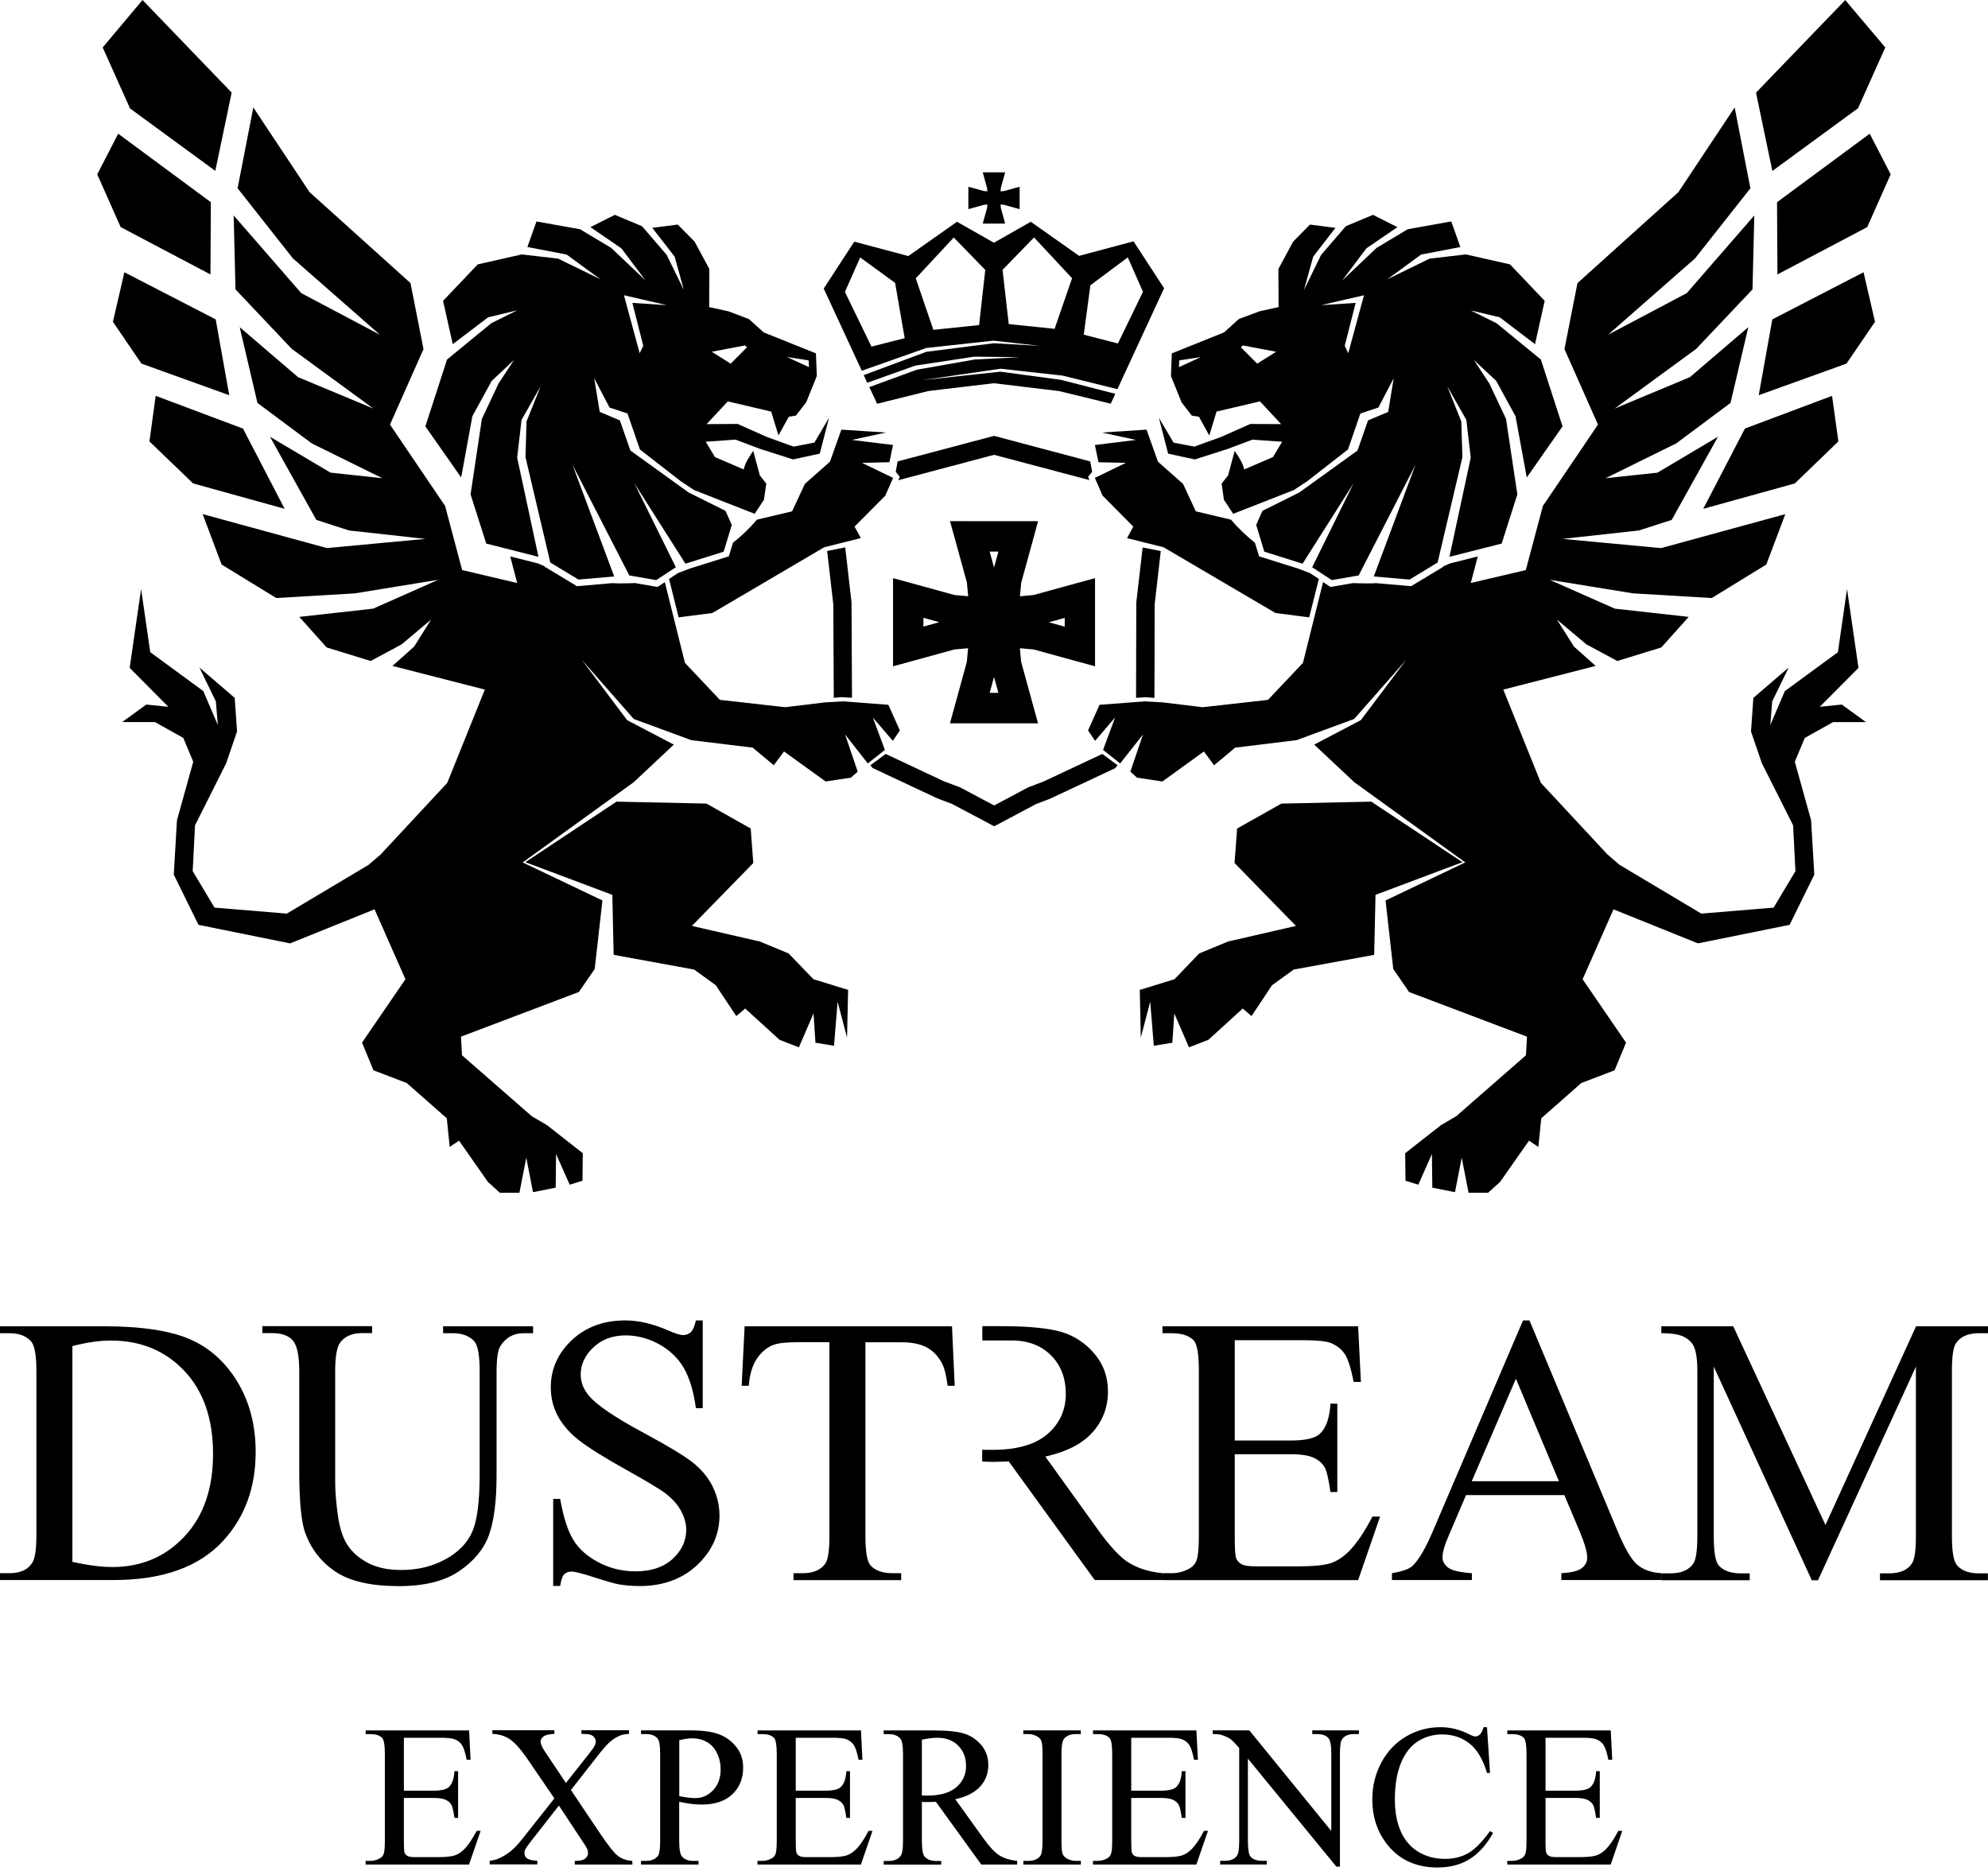
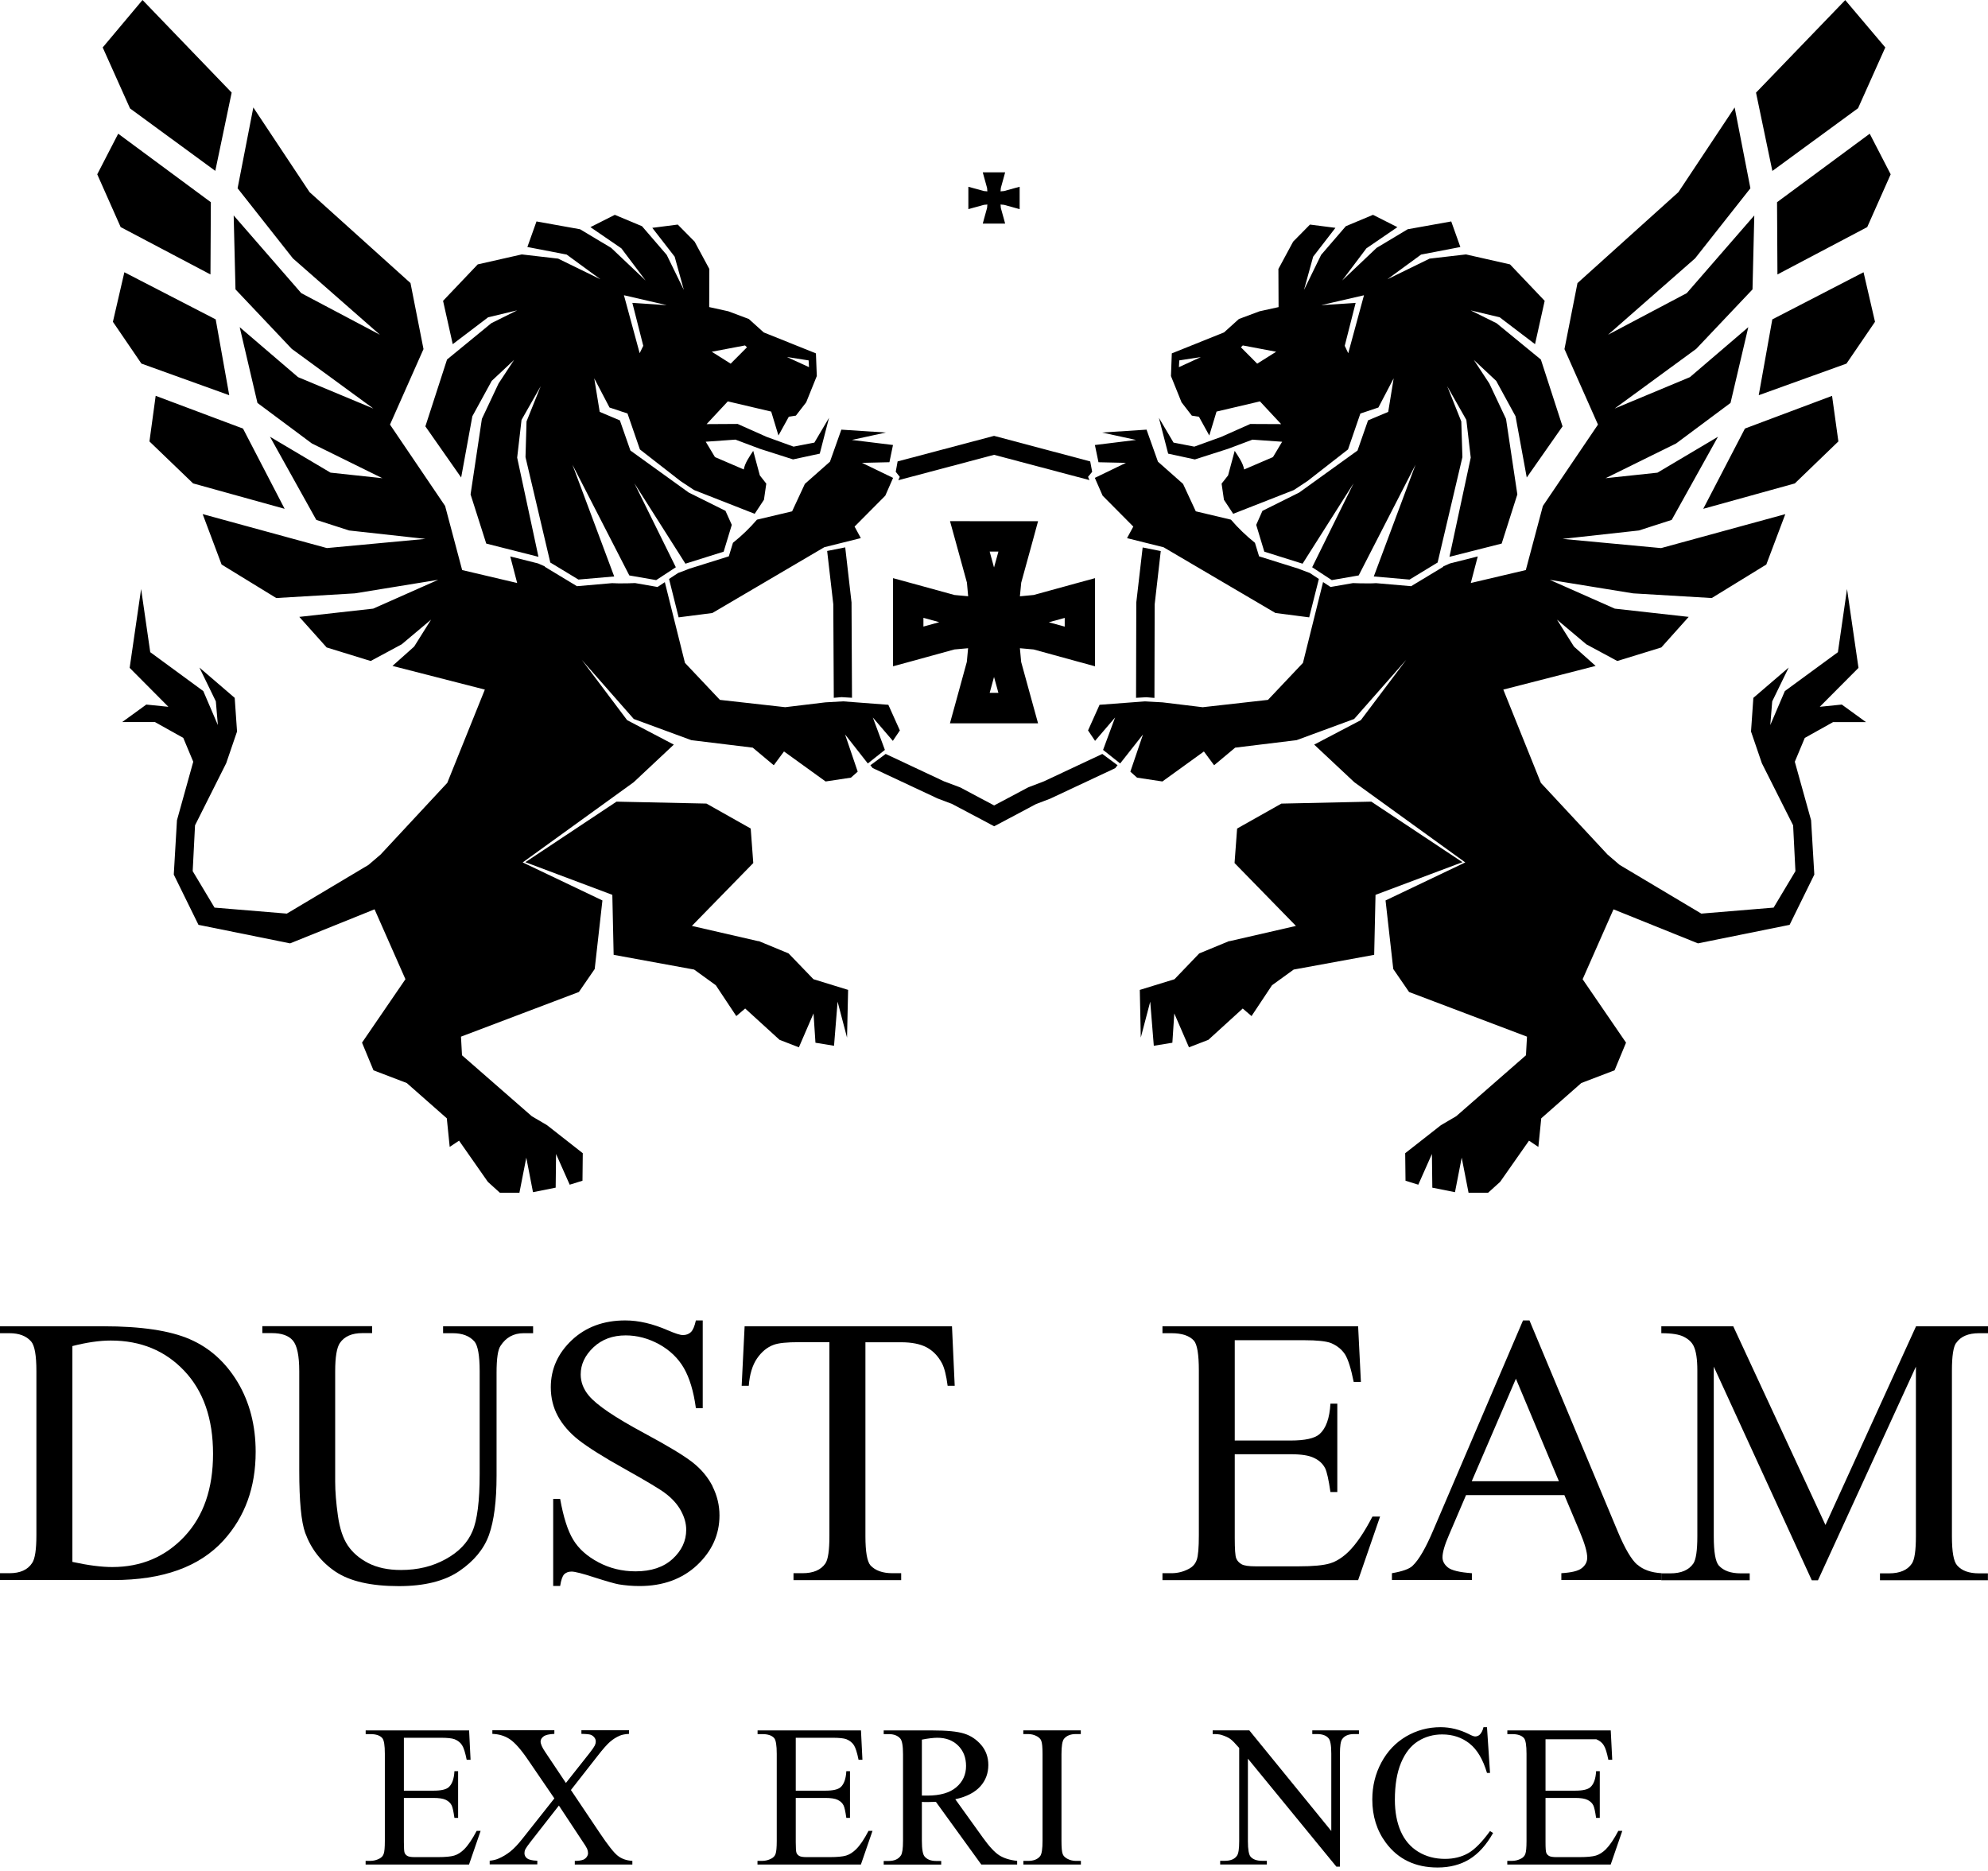
<svg xmlns="http://www.w3.org/2000/svg" width="68" height="64" viewBox="0 0 68 64" fill="none">
  <g id="Group 111">
    <path id="Vector" d="M6.306 52.562C5.653 53.255 4.832 53.604 3.838 53.604C3.473 53.604 3.017 53.546 2.476 53.428V46.045C2.967 45.92 3.404 45.856 3.79 45.856C4.814 45.856 5.653 46.202 6.306 46.895C6.959 47.586 7.287 48.532 7.287 49.729C7.287 50.926 6.962 51.864 6.306 52.562ZM8.13 47.282C7.716 46.594 7.17 46.104 6.493 45.811C5.819 45.517 4.832 45.368 3.532 45.368H0V45.605H0.325C0.653 45.605 0.898 45.699 1.063 45.885C1.186 46.024 1.245 46.365 1.245 46.903V52.514C1.245 53.005 1.197 53.322 1.101 53.463C0.949 53.7 0.688 53.815 0.323 53.815H0V54.049H3.881C5.565 54.049 6.821 53.599 7.644 52.695C8.383 51.882 8.745 50.875 8.745 49.665C8.745 48.764 8.54 47.97 8.13 47.282Z" fill="black" />
    <path id="Vector_2" d="M15.156 45.368V45.605H15.484C15.815 45.605 16.06 45.698 16.228 45.888C16.345 46.026 16.407 46.365 16.407 46.906V50.422C16.407 51.346 16.326 51.999 16.159 52.383C15.996 52.772 15.69 53.09 15.242 53.335C14.794 53.583 14.287 53.705 13.717 53.705C13.272 53.705 12.902 53.625 12.595 53.468C12.288 53.308 12.056 53.106 11.894 52.863C11.731 52.618 11.619 52.282 11.558 51.845C11.497 51.41 11.465 51.024 11.465 50.688V46.901C11.465 46.415 11.521 46.096 11.625 45.941C11.782 45.714 12.035 45.602 12.395 45.602H12.728V45.365H8.973V45.602H9.3C9.631 45.602 9.871 45.685 10.015 45.853C10.161 46.021 10.236 46.373 10.236 46.903V50.299C10.236 51.344 10.303 52.061 10.441 52.439C10.646 52.996 10.993 53.439 11.483 53.767C11.974 54.092 12.694 54.257 13.64 54.257C14.511 54.257 15.202 54.087 15.708 53.743C16.212 53.399 16.553 52.988 16.726 52.506C16.897 52.026 16.985 51.352 16.985 50.48V46.956C16.985 46.474 17.03 46.167 17.121 46.037C17.305 45.752 17.566 45.605 17.91 45.605H18.235V45.368H15.159H15.156Z" fill="black" />
    <path id="Vector_3" d="M24.376 50.845C24.216 50.531 23.987 50.256 23.688 50.022C23.392 49.79 22.841 49.457 22.028 49.02C21.034 48.486 20.404 48.06 20.138 47.737C19.957 47.519 19.863 47.279 19.863 47.015C19.863 46.669 20.01 46.362 20.3 46.087C20.588 45.816 20.956 45.68 21.401 45.68C21.793 45.68 22.172 45.781 22.542 45.981C22.907 46.184 23.192 46.453 23.39 46.794C23.587 47.135 23.726 47.596 23.803 48.169H24.037V45.168H23.803C23.758 45.37 23.702 45.501 23.632 45.568C23.563 45.634 23.472 45.669 23.36 45.669C23.259 45.669 23.094 45.613 22.851 45.509C22.334 45.283 21.849 45.168 21.385 45.168C20.644 45.168 20.037 45.395 19.559 45.842C19.08 46.295 18.84 46.834 18.84 47.455C18.84 47.812 18.92 48.143 19.082 48.441C19.245 48.74 19.482 49.014 19.797 49.262C20.111 49.507 20.639 49.843 21.383 50.256C22.126 50.672 22.582 50.947 22.745 51.072C22.995 51.258 23.177 51.464 23.294 51.682C23.411 51.898 23.472 52.111 23.472 52.33C23.472 52.711 23.315 53.044 23.006 53.327C22.697 53.609 22.276 53.751 21.74 53.751C21.279 53.751 20.855 53.647 20.468 53.441C20.082 53.236 19.794 52.98 19.608 52.671C19.418 52.362 19.272 51.895 19.16 51.274H18.922V54.252H19.16C19.192 54.049 19.237 53.916 19.298 53.852C19.36 53.791 19.445 53.759 19.552 53.759C19.658 53.759 19.927 53.825 20.34 53.961C20.756 54.094 21.031 54.172 21.164 54.196C21.388 54.233 21.622 54.254 21.876 54.254C22.678 54.254 23.336 54.014 23.846 53.537C24.352 53.06 24.61 52.495 24.61 51.837C24.61 51.49 24.53 51.16 24.371 50.843" fill="black" />
    <path id="Vector_4" d="M32.56 45.368H25.47L25.369 47.404H25.612C25.641 47.013 25.737 46.698 25.894 46.469C26.052 46.24 26.241 46.083 26.465 46.002C26.635 45.939 26.923 45.912 27.328 45.912H28.37V52.546C28.37 53.031 28.325 53.346 28.232 53.482C28.08 53.703 27.819 53.815 27.451 53.815H27.142V54.052H30.825V53.815H30.527C30.188 53.815 29.94 53.724 29.775 53.548C29.66 53.415 29.602 53.082 29.602 52.549V45.915H30.825C31.185 45.915 31.476 45.973 31.694 46.088C31.913 46.205 32.091 46.389 32.222 46.637C32.302 46.789 32.368 47.047 32.414 47.404H32.656L32.563 45.368H32.56Z" fill="black" />
-     <path id="Vector_5" d="M38.609 53.457C38.313 53.268 37.959 52.892 37.548 52.317L35.755 49.825C36.485 49.662 37.026 49.385 37.375 48.99C37.722 48.596 37.898 48.135 37.898 47.599C37.898 47.103 37.746 46.671 37.439 46.312C37.133 45.949 36.76 45.701 36.328 45.568C35.891 45.437 35.208 45.365 34.286 45.365H33.601V45.853H34.603C35.163 45.853 35.611 46.024 35.949 46.362C36.288 46.701 36.456 47.14 36.456 47.684C36.456 48.228 36.248 48.697 35.827 49.057C35.408 49.417 34.782 49.595 33.953 49.595H33.947C33.913 49.595 33.86 49.595 33.806 49.595C33.748 49.593 33.678 49.593 33.596 49.593V49.995C33.665 49.995 33.729 50 33.793 50.003C33.86 50.003 33.918 50.006 33.974 50.006C34.11 50.006 34.286 49.998 34.505 49.992L37.445 54.049H39.764V53.815C39.292 53.764 38.905 53.644 38.615 53.455" fill="black" />
    <path id="Vector_6" d="M46.945 51.877C46.67 52.407 46.399 52.81 46.132 53.074C45.924 53.276 45.714 53.412 45.492 53.479C45.271 53.546 44.917 53.58 44.423 53.58H42.95C42.71 53.58 42.55 53.556 42.465 53.506C42.382 53.458 42.318 53.391 42.286 53.308C42.251 53.226 42.235 52.991 42.235 52.607V49.745H44.144C44.509 49.745 44.775 49.785 44.949 49.873C45.127 49.955 45.25 50.075 45.327 50.225C45.386 50.344 45.447 50.616 45.508 51.038H45.743V48.015H45.508C45.479 48.511 45.359 48.855 45.138 49.054C44.97 49.204 44.639 49.276 44.144 49.276H42.235V45.845H44.618C45.05 45.845 45.348 45.877 45.519 45.939C45.735 46.029 45.895 46.16 46.007 46.33C46.113 46.501 46.212 46.813 46.303 47.271H46.55L46.455 45.368H39.762V45.605H40.071C40.428 45.605 40.687 45.691 40.839 45.861C40.95 45.989 41.007 46.33 41.007 46.88V52.522C41.007 52.946 40.983 53.223 40.934 53.359C40.886 53.5 40.791 53.602 40.655 53.671C40.471 53.767 40.276 53.815 40.071 53.815H39.762V54.052H46.455L47.206 51.877H46.948H46.945Z" fill="black" />
    <path id="Vector_7" d="M50.341 50.669L51.852 47.162L53.323 50.669H50.341ZM56.002 53.524C55.805 53.353 55.581 52.975 55.338 52.394L52.316 45.168H52.095L49.037 52.317C48.773 52.946 48.534 53.359 48.315 53.564C48.208 53.668 47.974 53.753 47.611 53.815V54.049H50.346V53.815C49.928 53.785 49.658 53.721 49.528 53.62C49.403 53.519 49.341 53.404 49.341 53.271C49.341 53.106 49.413 52.85 49.56 52.514L50.146 51.144H53.51L54.035 52.391C54.206 52.799 54.291 53.092 54.291 53.282C54.291 53.425 54.23 53.543 54.107 53.641C53.984 53.74 53.752 53.793 53.406 53.815V54.049H56.831V53.815C56.477 53.793 56.202 53.695 56.005 53.521" fill="black" />
    <path id="Vector_8" d="M66.912 45.939C67.064 45.717 67.325 45.605 67.696 45.605H68V45.368H65.539L62.44 52.165L59.286 45.368H56.826V45.605C57.181 45.605 57.442 45.645 57.602 45.731C57.762 45.813 57.871 45.917 57.932 46.045C58.015 46.216 58.058 46.493 58.058 46.877V52.551C58.058 53.037 58.012 53.351 57.919 53.487C57.764 53.708 57.506 53.82 57.135 53.82H56.826V54.055H59.849V53.82H59.542C59.201 53.82 58.95 53.73 58.791 53.551C58.676 53.418 58.62 53.084 58.62 52.551V46.749L61.973 54.057H62.184L65.534 46.749V52.551C65.534 53.037 65.489 53.351 65.395 53.487C65.246 53.708 64.985 53.82 64.615 53.82H64.305V54.055H67.997V53.82H67.693C67.352 53.82 67.104 53.73 66.947 53.551C66.824 53.418 66.766 53.084 66.766 52.551V46.877C66.766 46.389 66.814 46.077 66.907 45.941" fill="black" />
    <path id="Vector_9" d="M33.856 28.184L32.568 27.502L32.067 27.312L32.046 27.302L29.919 26.305L29.85 26.273L29.804 26.217L29.772 26.177L30.295 25.79L32.294 26.729L32.813 26.923L32.837 26.931L32.851 26.939L34.005 27.552L35.159 26.939L35.175 26.931L35.196 26.923L35.711 26.726L37.705 25.79L38.227 26.177L38.192 26.217L38.147 26.276L38.08 26.308L35.956 27.304L35.935 27.315L35.439 27.504L34.154 28.187L34.005 28.264L33.858 28.187L33.856 28.184ZM38.859 23.869L38.867 20.646V20.611L39.085 18.727L39.704 18.85L39.496 20.673L39.488 23.874L39.208 23.85L38.861 23.871L38.859 23.869ZM28.52 23.869L28.503 20.67L28.293 18.847L28.911 18.724L29.127 20.609V20.619V20.643L29.143 23.869L28.786 23.847L28.514 23.871L28.52 23.869ZM37.27 16.424L34.002 15.558L30.727 16.427L30.777 16.312L30.639 16.139L30.703 15.784L33.922 14.931L34.002 14.91L34.082 14.931L37.291 15.784L37.358 16.139L37.217 16.312L37.267 16.427L37.27 16.424Z" fill="black" />
    <path id="Vector_10" d="M33.172 17.829H35.507L35.329 18.485L34.931 19.932L34.886 20.398L35.355 20.353L36.8 19.956L37.456 19.777V22.792L36.8 22.613L35.355 22.216L34.886 22.174L34.929 22.643L35.326 24.087L35.507 24.743H32.493L32.674 24.087L33.071 22.64L33.114 22.174L32.645 22.216L31.203 22.613L30.547 22.792V19.777L31.203 19.956L32.647 20.353L33.116 20.396L33.074 19.929L32.676 18.482L32.495 17.826H33.175L33.172 17.829ZM34.151 18.868H33.852L34.001 19.412L34.151 18.868ZM36.419 21.137L35.875 21.286L36.419 21.435V21.137ZM34.151 23.701L34.001 23.157L33.852 23.701H34.151ZM31.586 21.433L32.127 21.283L31.586 21.134V21.433Z" fill="black" />
-     <path id="Vector_11" d="M36.924 8.748L38.773 8.255L39.818 9.86L38.222 13.311L36.343 12.848L34.226 12.613L31.532 13.005L34.216 12.714L36.292 12.994L38.15 13.471L37.992 13.81L37.606 13.714L36.231 13.378L33.997 13.109L31.761 13.375L30.385 13.716L30.002 13.812L29.823 13.428L29.735 13.242L31.356 12.648L33.336 12.298L34.887 12.218L33.323 12.2L31.31 12.506L29.663 13.093L29.543 12.832L31.686 12.034L33.994 11.741L35.586 11.832L33.978 11.653L31.681 11.904L29.477 12.682L28.176 9.87L29.221 8.266L31.07 8.759L32.734 7.586L33.997 8.303L35.258 7.586L36.921 8.759L36.924 8.748ZM29.81 11.856L30.945 11.568L30.617 9.676L29.423 8.807L28.901 9.985L29.81 11.859V11.856ZM31.926 11.283L33.491 11.12L33.701 9.233L32.624 8.124L31.324 9.521L31.926 11.283ZM34.504 11.086L36.073 11.248L36.67 9.518L35.37 8.122L34.293 9.23L34.504 11.086ZM37.068 11.448L38.238 11.749L39.096 9.982L38.576 8.804L37.297 9.758L37.07 11.448H37.068Z" fill="black" />
    <path id="Vector_12" d="M33.789 5.896H34.211H34.381L34.336 6.061L34.234 6.429L34.224 6.546L34.344 6.535L34.709 6.434L34.877 6.389V6.562V6.983V7.154L34.709 7.108L34.344 7.007L34.224 6.996L34.234 7.116L34.336 7.481L34.381 7.649H34.211H33.789H33.616L33.661 7.481L33.763 7.114L33.773 6.996L33.656 7.007L33.288 7.108L33.123 7.154V6.983V6.562V6.389L33.288 6.434L33.656 6.535L33.773 6.546L33.763 6.429L33.661 6.061L33.616 5.896H33.789Z" fill="black" />
    <path id="Vector_13" d="M24.164 14.508L25.231 14.502L26.225 14.945L27.144 15.278L27.856 15.14L28.357 14.292L28.04 15.518L27.126 15.715L25.993 15.353L25.156 15.038L24.14 15.11L24.455 15.635L25.441 16.059C25.479 15.843 25.622 15.638 25.764 15.422L25.99 16.262L26.211 16.544L26.131 17.096L25.814 17.576L23.741 16.763L23.277 16.456L21.888 15.374L21.464 14.145L20.849 13.94L20.326 12.941L20.513 14.089L21.203 14.38L21.563 15.411L23.557 16.848L24.815 17.474L25.031 17.954L24.753 18.871L23.445 19.282L21.699 16.531L23.117 19.404L22.445 19.844L21.526 19.684L19.58 15.894L21.009 19.719L19.785 19.825L18.823 19.242L17.975 15.638L18.01 14.417L18.495 13.21L17.839 14.364L17.69 15.654L18.418 19.047L16.632 18.594L16.096 16.912L16.483 14.329L17.053 13.119L17.584 12.312L16.819 13.029L16.157 14.239L15.774 16.334L14.55 14.585L15.291 12.298L16.805 11.056L17.69 10.616L16.696 10.854L15.486 11.773L15.155 10.291L16.341 9.044L17.847 8.703L19.092 8.847L20.537 9.553L19.383 8.708L18.039 8.449L18.351 7.575L19.841 7.842L20.905 8.479L22.083 9.595L21.254 8.495L20.196 7.77L21.03 7.349L21.96 7.738L22.805 8.719L23.391 9.918L23.077 8.78L22.312 7.794L23.183 7.682L23.759 8.265L24.263 9.201L24.258 10.504L24.911 10.648L25.614 10.912L26.123 11.371L27.909 12.088L27.939 12.863L27.576 13.762L27.224 14.217L26.982 14.255L26.627 14.897L26.379 14.079L24.895 13.73L24.17 14.508H24.164ZM22.792 10.435L21.342 10.099L21.88 12.082L22.003 11.829L21.63 10.361L22.794 10.438L22.792 10.435ZM25.486 11.816L24.346 12.032L24.993 12.44L25.55 11.88L25.486 11.819V11.816ZM27.659 12.328L26.918 12.213L27.672 12.559L27.659 12.325V12.328ZM22.738 19.903L23.429 22.675L24.625 23.941L26.859 24.191L28.229 24.026L28.834 23.991L30.386 24.109L30.78 24.986L30.54 25.343L29.855 24.543L30.268 25.652L29.684 26.116L28.906 25.124L29.338 26.396L29.106 26.601L28.24 26.732L26.817 25.705L26.467 26.177L25.748 25.575L23.647 25.319L21.678 24.594L19.9 22.571L21.451 24.634L23.048 25.471L21.675 26.758L17.879 29.501L20.606 30.802L20.342 33.147L19.801 33.933L15.768 35.461L15.803 36.098L18.189 38.182L18.711 38.489L19.934 39.448L19.924 40.389L19.487 40.525L19.02 39.475L19.007 40.626L18.231 40.781L18.002 39.6L17.767 40.8H17.098L16.688 40.429L15.702 39.019L15.382 39.232L15.283 38.254L13.913 37.047L12.775 36.612L12.383 35.666L13.868 33.496L12.812 31.105L9.923 32.27L6.789 31.636L5.944 29.917L6.053 28.059L6.61 26.057L6.269 25.241L5.301 24.7H4.179L5.005 24.101L5.76 24.178L4.435 22.845L4.827 20.148L5.139 22.309L6.954 23.64L7.452 24.802L7.383 23.991L6.821 22.835L8.028 23.872L8.108 25.023L7.737 26.108L6.671 28.232L6.591 29.799L7.338 31.047L9.811 31.252L12.604 29.586L13.018 29.232L15.299 26.779L16.584 23.589L13.425 22.779L14.166 22.118L14.745 21.195L13.74 22.04L12.679 22.611L11.173 22.147L10.238 21.102L12.764 20.82L14.99 19.833L12.141 20.297L9.449 20.457L7.58 19.311L6.932 17.586L11.181 18.748L14.553 18.434L11.941 18.146L10.819 17.784L9.235 14.94L11.306 16.168L13.079 16.358L10.667 15.169L8.806 13.783L8.199 11.192L10.195 12.901L12.77 13.975L9.979 11.933L8.055 9.899L7.993 7.37L10.304 10.027L12.996 11.451L10.019 8.839L8.127 6.44L8.665 3.676L10.589 6.573L14.041 9.683L14.486 11.941L13.34 14.524L15.225 17.307L15.808 19.5L17.69 19.943L17.453 19.034L18.407 19.274C18.484 19.308 18.559 19.343 18.636 19.375V19.388L19.735 20.052L20.934 19.948C21.014 19.953 21.091 19.956 21.166 19.956C21.398 19.956 21.576 19.953 21.723 19.945L22.491 20.079L22.738 19.916V19.903ZM8.313 14.662L9.736 17.405L6.605 16.536L5.112 15.1L5.325 13.54L8.31 14.66L8.313 14.662ZM4.835 12.434L3.862 11.008L4.254 9.313L7.378 10.925L7.841 13.519L4.837 12.437L4.835 12.434ZM4.128 7.77L3.326 5.963L4.043 4.574L7.212 6.917L7.199 9.388L4.131 7.77H4.128ZM4.446 3.705L3.513 1.623L4.875 0L7.924 3.167L7.364 5.845L4.438 3.702L4.446 3.705ZM25.945 32.188L26.974 32.614L27.824 33.496L29.01 33.861L28.973 35.493L28.65 34.264L28.528 35.773L27.893 35.669L27.827 34.666L27.326 35.826L26.665 35.57L25.489 34.498L25.185 34.757L24.484 33.702L23.743 33.166L20.99 32.662L20.945 30.61L17.97 29.493L21.088 27.422L24.164 27.488L25.678 28.341L25.766 29.522L23.666 31.673L25.942 32.196L25.945 32.188ZM27.091 17.498L27.531 16.552L28.389 15.793L28.778 14.697L30.3 14.796L29.138 15.049L30.545 15.222L30.423 15.811L29.485 15.833L30.548 16.347L30.282 16.955L29.231 18.013L29.445 18.407L28.195 18.719L24.367 20.969L23.213 21.118L22.885 19.804L23.197 19.599C23.325 19.553 23.453 19.506 23.575 19.455L24.929 19.031L25.071 18.567C25.369 18.33 25.644 18.066 25.892 17.776L27.096 17.491L27.091 17.498Z" fill="black" />
    <path id="Vector_14" d="M43.832 14.508L42.766 14.503L41.772 14.945L40.852 15.278L40.141 15.14L39.64 14.292L39.957 15.518L40.871 15.716L42.004 15.353L42.841 15.039L43.856 15.111L43.542 15.636L42.556 16.059C42.518 15.844 42.374 15.638 42.233 15.422L42.007 16.262L41.785 16.544L41.865 17.096L42.182 17.576L44.256 16.763L44.72 16.457L46.109 15.374L46.532 14.146L47.148 13.94L47.671 12.941L47.484 14.09L46.794 14.38L46.434 15.412L44.44 16.848L43.182 17.475L42.969 17.954L43.246 18.871L44.555 19.282L46.3 16.531L44.883 19.404L45.554 19.844L46.474 19.684L48.419 15.894L46.991 19.719L48.214 19.826L49.174 19.242L50.022 15.638L49.984 14.418L49.502 13.21L50.157 14.364L50.307 15.654L49.579 19.047L51.365 18.594L51.901 16.912L51.514 14.33L50.944 13.12L50.413 12.312L51.178 13.029L51.839 14.239L52.223 16.334L53.447 14.585L52.706 12.299L51.189 11.056L50.304 10.617L51.298 10.854L52.506 11.773L52.836 10.291L51.65 9.044L50.144 8.703L48.899 8.847L47.455 9.553L48.609 8.708L49.952 8.45L49.64 7.575L48.15 7.842L47.087 8.479L45.909 9.596L46.738 8.495L47.798 7.77L46.964 7.349L46.034 7.738L45.189 8.719L44.603 9.918L44.917 8.78L45.679 7.794L44.808 7.682L44.232 8.266L43.728 9.201L43.734 10.505L43.081 10.649L42.377 10.912L41.868 11.371L40.082 12.088L40.053 12.864L40.415 13.762L40.767 14.218L41.01 14.255L41.364 14.897L41.612 14.079L43.097 13.73L43.822 14.508H43.832ZM45.205 10.435L46.655 10.1L46.117 12.083L45.997 11.829L46.37 10.361L45.205 10.438V10.435ZM42.508 11.816L43.651 12.032L43.003 12.44L42.446 11.88L42.508 11.819V11.816ZM40.338 12.328L41.079 12.213L40.325 12.56L40.338 12.325V12.328ZM45.258 19.903L44.568 22.675L43.371 23.941L41.138 24.192L39.768 24.026L39.163 23.992L37.611 24.109L37.217 24.986L37.457 25.343L38.142 24.543L37.731 25.652L38.315 26.116L39.096 25.125L38.664 26.396L38.893 26.601L39.76 26.732L41.18 25.706L41.529 26.177L42.249 25.575L44.349 25.319L46.319 24.594L48.1 22.571L46.548 24.634L44.952 25.471L46.325 26.758L50.12 29.501L47.393 30.802L47.657 33.147L48.198 33.934L52.231 35.461L52.196 36.098L49.811 38.182L49.288 38.489L48.065 39.448L48.076 40.389L48.513 40.525L48.979 39.475L48.993 40.627L49.768 40.781L49.998 39.6L50.232 40.8H50.901L51.312 40.429L52.3 39.019L52.62 39.233L52.719 38.254L54.089 37.047L55.227 36.612L55.619 35.666L54.134 33.497L55.19 31.106L58.079 32.27L61.214 31.636L62.059 29.917L61.949 28.059L61.392 26.057L61.733 25.242L62.701 24.701H63.826L62.999 24.101L62.245 24.178L63.57 22.846L63.178 20.148L62.866 22.31L61.051 23.64L60.553 24.802L60.619 23.992L61.182 22.835L59.974 23.872L59.894 25.023L60.265 26.108L61.334 28.232L61.413 29.8L60.667 31.047L58.194 31.252L55.4 29.586L54.987 29.232L52.706 26.78L51.421 23.589L54.579 22.779L53.838 22.118L53.257 21.196L54.262 22.041L55.32 22.611L56.826 22.147L57.762 21.102L55.235 20.82L53.009 19.834L55.859 20.297L58.551 20.457L60.417 19.311L61.067 17.587L56.818 18.749L53.447 18.434L56.059 18.146L57.181 17.784L58.764 14.94L56.693 16.169L54.92 16.358L57.333 15.169L59.193 13.783L59.801 11.192L57.804 12.901L55.23 13.975L58.02 11.933L59.945 9.9L60.006 7.37L57.695 10.028L55.003 11.451L57.98 8.839L59.873 6.44L59.334 3.676L57.41 6.573L53.958 9.684L53.513 11.941L54.659 14.524L52.775 17.307L52.191 19.5L50.309 19.943L50.547 19.034L49.595 19.274C49.518 19.308 49.443 19.343 49.366 19.375V19.389L48.268 20.052L47.068 19.948C46.986 19.954 46.911 19.956 46.839 19.956C46.607 19.956 46.428 19.954 46.279 19.946L45.512 20.079L45.264 19.916L45.258 19.903ZM59.684 14.663L58.26 17.405L61.392 16.537L62.882 15.1L62.666 13.541L59.684 14.66V14.663ZM63.162 12.434L64.135 11.008L63.743 9.313L60.622 10.926L60.158 13.519L63.162 12.437V12.434ZM63.868 7.77L64.671 5.963L63.954 4.574L60.784 6.917L60.798 9.388L63.866 7.77H63.868ZM63.554 3.705L64.487 1.623L63.117 0.003L60.065 3.169L60.624 5.848L63.551 3.705H63.554ZM42.052 32.188L41.02 32.614L40.173 33.497L38.987 33.862L39.021 35.493L39.344 34.264L39.466 35.773L40.101 35.669L40.167 34.667L40.669 35.826L41.332 35.57L42.508 34.499L42.809 34.757L43.51 33.702L44.251 33.166L47.004 32.662L47.05 30.61L50.024 29.493L46.906 27.422L43.83 27.489L42.316 28.342L42.228 29.522L44.328 31.673L42.052 32.196V32.188ZM40.906 17.499L40.466 16.552L39.608 15.793L39.218 14.697L37.697 14.796L38.859 15.049L37.451 15.223L37.574 15.812L38.512 15.833L37.449 16.347L37.715 16.955L38.765 18.013L38.55 18.408L39.8 18.72L43.627 20.969L44.781 21.118L45.112 19.804L44.8 19.599C44.672 19.554 44.547 19.506 44.421 19.455L43.067 19.031L42.926 18.568C42.63 18.33 42.353 18.067 42.105 17.776L40.903 17.491L40.906 17.499Z" fill="black" />
    <path id="Vector_15" d="M13.815 59.441V61.254H14.822C15.083 61.254 15.259 61.214 15.347 61.136C15.464 61.032 15.531 60.849 15.544 60.587H15.67V62.184H15.544C15.512 61.96 15.48 61.816 15.448 61.755C15.409 61.675 15.342 61.614 15.249 61.568C15.155 61.523 15.014 61.502 14.822 61.502H13.815V63.013C13.815 63.215 13.823 63.338 13.841 63.383C13.86 63.426 13.892 63.463 13.937 63.487C13.982 63.514 14.068 63.527 14.193 63.527H14.971C15.23 63.527 15.419 63.509 15.536 63.474C15.654 63.439 15.766 63.367 15.875 63.261C16.014 63.122 16.157 62.909 16.304 62.629H16.44L16.043 63.781H12.506V63.655H12.668C12.778 63.655 12.879 63.629 12.978 63.578C13.05 63.541 13.1 63.487 13.124 63.415C13.151 63.343 13.164 63.194 13.164 62.973V59.993C13.164 59.703 13.135 59.524 13.076 59.455C12.996 59.364 12.86 59.319 12.671 59.319H12.508V59.193H16.046L16.096 60.198H15.963C15.915 59.956 15.864 59.79 15.806 59.7C15.75 59.609 15.662 59.54 15.55 59.495C15.459 59.46 15.302 59.444 15.073 59.444H13.815V59.441Z" fill="black" />
    <path id="Vector_16" d="M19.533 61.238L20.519 62.707C20.791 63.112 20.993 63.37 21.127 63.477C21.26 63.584 21.425 63.642 21.63 63.656V63.781H19.661V63.656C19.791 63.656 19.887 63.639 19.951 63.615C19.999 63.594 20.037 63.565 20.068 63.522C20.098 63.48 20.114 63.437 20.114 63.394C20.114 63.344 20.103 63.29 20.082 63.24C20.066 63.202 20.005 63.101 19.895 62.941L19.117 61.763L18.155 62.994C18.053 63.125 17.992 63.213 17.971 63.256C17.949 63.298 17.939 63.346 17.939 63.392C17.939 63.464 17.971 63.525 18.029 63.57C18.088 63.615 18.205 63.645 18.379 63.65V63.775H16.75V63.65C16.865 63.639 16.963 63.615 17.049 63.578C17.187 63.52 17.32 63.44 17.448 63.341C17.574 63.242 17.72 63.09 17.88 62.885L18.962 61.518L18.059 60.196C17.814 59.836 17.603 59.601 17.432 59.489C17.262 59.377 17.064 59.319 16.841 59.311V59.185H18.962V59.311C18.781 59.319 18.658 59.348 18.592 59.399C18.525 59.449 18.491 59.508 18.491 59.572C18.491 59.655 18.544 59.777 18.653 59.937L19.357 60.99L20.172 59.959C20.268 59.836 20.324 59.753 20.346 59.708C20.367 59.663 20.378 59.617 20.378 59.569C20.378 59.521 20.364 59.481 20.338 59.444C20.303 59.396 20.26 59.364 20.21 59.343C20.159 59.324 20.05 59.313 19.887 59.311V59.185H21.516V59.311C21.388 59.319 21.281 59.337 21.201 59.372C21.079 59.423 20.967 59.495 20.865 59.583C20.764 59.671 20.62 59.833 20.436 60.071L19.525 61.235L19.533 61.238Z" fill="black" />
-     <path id="Vector_17" d="M23.232 61.633V62.968C23.232 63.256 23.264 63.437 23.328 63.507C23.413 63.605 23.544 63.656 23.717 63.656H23.893V63.781H21.926V63.656H22.099C22.294 63.656 22.432 63.592 22.515 63.467C22.56 63.397 22.581 63.232 22.581 62.968V60.004C22.581 59.717 22.552 59.535 22.491 59.466C22.403 59.367 22.272 59.317 22.099 59.317H21.926V59.191H23.608C24.018 59.191 24.341 59.234 24.578 59.319C24.815 59.405 25.015 59.546 25.178 59.748C25.34 59.951 25.42 60.188 25.42 60.463C25.42 60.839 25.297 61.142 25.05 61.377C24.802 61.612 24.453 61.729 24.002 61.729C23.893 61.729 23.773 61.721 23.642 61.705C23.512 61.689 23.376 61.665 23.229 61.633H23.232ZM23.232 61.441C23.352 61.462 23.458 61.481 23.549 61.492C23.642 61.502 23.72 61.508 23.786 61.508C24.021 61.508 24.223 61.417 24.394 61.236C24.564 61.054 24.65 60.82 24.65 60.529C24.65 60.33 24.61 60.146 24.527 59.975C24.447 59.804 24.33 59.676 24.183 59.591C24.034 59.506 23.866 59.463 23.677 59.463C23.562 59.463 23.413 59.485 23.235 59.527V61.436L23.232 61.441Z" fill="black" />
    <path id="Vector_18" d="M27.219 59.441V61.254H28.226C28.488 61.254 28.663 61.214 28.752 61.136C28.869 61.032 28.935 60.849 28.949 60.587H29.074V62.184H28.949C28.917 61.96 28.885 61.816 28.853 61.755C28.813 61.675 28.746 61.614 28.653 61.568C28.56 61.523 28.418 61.502 28.226 61.502H27.219V63.013C27.219 63.215 27.227 63.338 27.245 63.383C27.264 63.426 27.296 63.463 27.341 63.487C27.387 63.514 27.472 63.527 27.597 63.527H28.376C28.634 63.527 28.823 63.509 28.941 63.474C29.058 63.439 29.17 63.367 29.279 63.261C29.421 63.122 29.562 62.909 29.708 62.629H29.844L29.447 63.781H25.91V63.655H26.073C26.182 63.655 26.283 63.629 26.382 63.578C26.454 63.541 26.505 63.487 26.529 63.415C26.555 63.343 26.569 63.194 26.569 62.973V59.993C26.569 59.703 26.539 59.524 26.481 59.455C26.401 59.364 26.265 59.319 26.075 59.319H25.913V59.193H29.45L29.5 60.198H29.367C29.319 59.956 29.266 59.79 29.21 59.7C29.151 59.609 29.066 59.54 28.954 59.495C28.863 59.46 28.703 59.444 28.477 59.444H27.219V59.441Z" fill="black" />
    <path id="Vector_19" d="M34.792 63.781H33.566L32.012 61.635C31.898 61.64 31.805 61.643 31.733 61.643C31.703 61.643 31.671 61.643 31.637 61.643C31.602 61.643 31.567 61.64 31.533 61.638V62.97C31.533 63.258 31.565 63.439 31.629 63.509C31.714 63.607 31.842 63.658 32.015 63.658H32.194V63.783H30.227V63.658H30.4C30.594 63.658 30.733 63.594 30.816 63.469C30.864 63.399 30.888 63.234 30.888 62.97V60.006C30.888 59.718 30.856 59.537 30.792 59.468C30.704 59.369 30.573 59.319 30.4 59.319H30.227V59.193H31.898C32.386 59.193 32.745 59.228 32.975 59.3C33.206 59.372 33.401 59.502 33.564 59.692C33.724 59.881 33.806 60.11 33.806 60.374C33.806 60.657 33.716 60.902 33.532 61.107C33.348 61.312 33.063 61.462 32.676 61.547L33.622 62.864C33.838 63.165 34.025 63.367 34.182 63.466C34.339 63.565 34.542 63.629 34.792 63.655V63.781ZM31.533 61.422C31.575 61.422 31.613 61.422 31.645 61.422C31.677 61.422 31.701 61.422 31.722 61.422C32.159 61.422 32.489 61.326 32.711 61.136C32.932 60.947 33.044 60.705 33.044 60.411C33.044 60.118 32.953 59.892 32.775 59.713C32.596 59.535 32.359 59.444 32.063 59.444C31.932 59.444 31.754 59.465 31.533 59.508V61.416V61.422Z" fill="black" />
    <path id="Vector_20" d="M36.972 63.656V63.781H35.005V63.656H35.167C35.356 63.656 35.495 63.6 35.58 63.491C35.634 63.419 35.66 63.245 35.66 62.968V60.004C35.66 59.773 35.647 59.618 35.615 59.543C35.594 59.487 35.546 59.439 35.476 59.397C35.378 59.343 35.274 59.317 35.164 59.317H35.002V59.191H36.969V59.317H36.804C36.617 59.317 36.481 59.373 36.393 59.482C36.337 59.554 36.308 59.727 36.308 60.004V62.968C36.308 63.2 36.321 63.355 36.353 63.429C36.375 63.485 36.423 63.533 36.495 63.576C36.59 63.629 36.694 63.656 36.804 63.656H36.969H36.972Z" fill="black" />
-     <path id="Vector_21" d="M38.694 59.441V61.254H39.701C39.962 61.254 40.138 61.214 40.226 61.136C40.343 61.032 40.41 60.849 40.423 60.587H40.549V62.184H40.423C40.391 61.96 40.359 61.816 40.327 61.755C40.287 61.675 40.221 61.614 40.127 61.568C40.034 61.523 39.893 61.502 39.701 61.502H38.694V63.013C38.694 63.215 38.702 63.338 38.72 63.383C38.739 63.426 38.771 63.463 38.816 63.487C38.861 63.514 38.947 63.527 39.072 63.527H39.85C40.109 63.527 40.298 63.509 40.415 63.474C40.533 63.439 40.645 63.367 40.754 63.261C40.892 63.122 41.036 62.909 41.183 62.629H41.319L40.922 63.781H37.385V63.655H37.547C37.657 63.655 37.758 63.629 37.856 63.578C37.928 63.541 37.979 63.487 38.003 63.415C38.03 63.343 38.043 63.194 38.043 62.973V59.993C38.043 59.703 38.014 59.524 37.955 59.455C37.875 59.364 37.739 59.319 37.55 59.319H37.387V59.193H40.924L40.975 60.198H40.842C40.794 59.956 40.743 59.79 40.685 59.7C40.629 59.609 40.541 59.54 40.429 59.495C40.338 59.46 40.181 59.444 39.952 59.444H38.694V59.441Z" fill="black" />
    <path id="Vector_22" d="M41.489 59.191H42.733L45.537 62.633V59.986C45.537 59.703 45.505 59.527 45.441 59.458C45.359 59.362 45.225 59.317 45.047 59.317H44.887V59.191H46.483V59.317H46.321C46.126 59.317 45.99 59.375 45.908 59.493C45.857 59.565 45.833 59.73 45.833 59.986V63.853H45.711L42.685 60.159V62.984C42.685 63.267 42.717 63.443 42.776 63.512C42.861 63.608 42.994 63.653 43.17 63.653H43.333V63.779H41.736V63.653H41.896C42.093 63.653 42.232 63.595 42.312 63.477C42.363 63.405 42.387 63.24 42.387 62.984V59.794C42.253 59.639 42.152 59.535 42.083 59.485C42.014 59.434 41.912 59.389 41.779 59.346C41.712 59.325 41.614 59.317 41.48 59.317V59.191H41.489Z" fill="black" />
    <path id="Vector_23" d="M50.863 59.087L50.967 60.647H50.863C50.724 60.18 50.524 59.844 50.263 59.639C50.002 59.434 49.693 59.33 49.33 59.33C49.026 59.33 48.752 59.407 48.504 59.562C48.259 59.716 48.064 59.962 47.923 60.3C47.782 60.639 47.712 61.06 47.712 61.563C47.712 61.979 47.779 62.339 47.912 62.643C48.046 62.947 48.245 63.181 48.512 63.344C48.779 63.507 49.085 63.587 49.426 63.587C49.725 63.587 49.986 63.523 50.215 63.395C50.442 63.267 50.692 63.014 50.967 62.635L51.071 62.702C50.842 63.109 50.572 63.408 50.266 63.597C49.959 63.786 49.594 63.882 49.173 63.882C48.413 63.882 47.824 63.6 47.406 63.038C47.094 62.619 46.94 62.123 46.94 61.556C46.94 61.097 47.043 60.676 47.249 60.292C47.454 59.908 47.736 59.612 48.096 59.399C48.456 59.189 48.848 59.082 49.274 59.082C49.605 59.082 49.933 59.162 50.255 59.325C50.351 59.375 50.418 59.399 50.458 59.399C50.519 59.399 50.572 59.378 50.618 59.335C50.676 59.274 50.719 59.189 50.743 59.082H50.86L50.863 59.087Z" fill="black" />
-     <path id="Vector_24" d="M52.865 59.441V61.254H53.873C54.134 61.254 54.31 61.214 54.398 61.136C54.515 61.032 54.582 60.849 54.595 60.587H54.721V62.184H54.595C54.563 61.96 54.531 61.816 54.499 61.755C54.459 61.675 54.393 61.614 54.299 61.568C54.206 61.523 54.065 61.502 53.873 61.502H52.865V63.013C52.865 63.215 52.873 63.338 52.892 63.383C52.911 63.426 52.943 63.463 52.988 63.487C53.033 63.514 53.119 63.527 53.244 63.527H54.022C54.281 63.527 54.47 63.509 54.587 63.474C54.705 63.439 54.816 63.367 54.926 63.261C55.064 63.122 55.208 62.909 55.355 62.629H55.491L55.094 63.781H51.557V63.655H51.719C51.828 63.655 51.93 63.629 52.028 63.578C52.1 63.541 52.151 63.487 52.175 63.415C52.202 63.343 52.215 63.194 52.215 62.973V59.993C52.215 59.703 52.186 59.524 52.127 59.455C52.047 59.364 51.911 59.319 51.722 59.319H51.559V59.193H55.096L55.147 60.198H55.014C54.966 59.956 54.915 59.79 54.856 59.7C54.8 59.609 54.712 59.54 54.601 59.495C54.51 59.46 54.35 59.444 54.123 59.444H52.865V59.441Z" fill="black" />
+     <path id="Vector_24" d="M52.865 59.441V61.254H53.873C54.134 61.254 54.31 61.214 54.398 61.136C54.515 61.032 54.582 60.849 54.595 60.587H54.721V62.184H54.595C54.563 61.96 54.531 61.816 54.499 61.755C54.459 61.675 54.393 61.614 54.299 61.568C54.206 61.523 54.065 61.502 53.873 61.502H52.865V63.013C52.865 63.215 52.873 63.338 52.892 63.383C52.911 63.426 52.943 63.463 52.988 63.487C53.033 63.514 53.119 63.527 53.244 63.527H54.022C54.281 63.527 54.47 63.509 54.587 63.474C54.705 63.439 54.816 63.367 54.926 63.261C55.064 63.122 55.208 62.909 55.355 62.629H55.491L55.094 63.781H51.557V63.655H51.719C51.828 63.655 51.93 63.629 52.028 63.578C52.1 63.541 52.151 63.487 52.175 63.415C52.202 63.343 52.215 63.194 52.215 62.973V59.993C52.215 59.703 52.186 59.524 52.127 59.455C52.047 59.364 51.911 59.319 51.722 59.319H51.559V59.193H55.096L55.147 60.198H55.014C54.966 59.956 54.915 59.79 54.856 59.7C54.8 59.609 54.712 59.54 54.601 59.495H52.865V59.441Z" fill="black" />
  </g>
</svg>